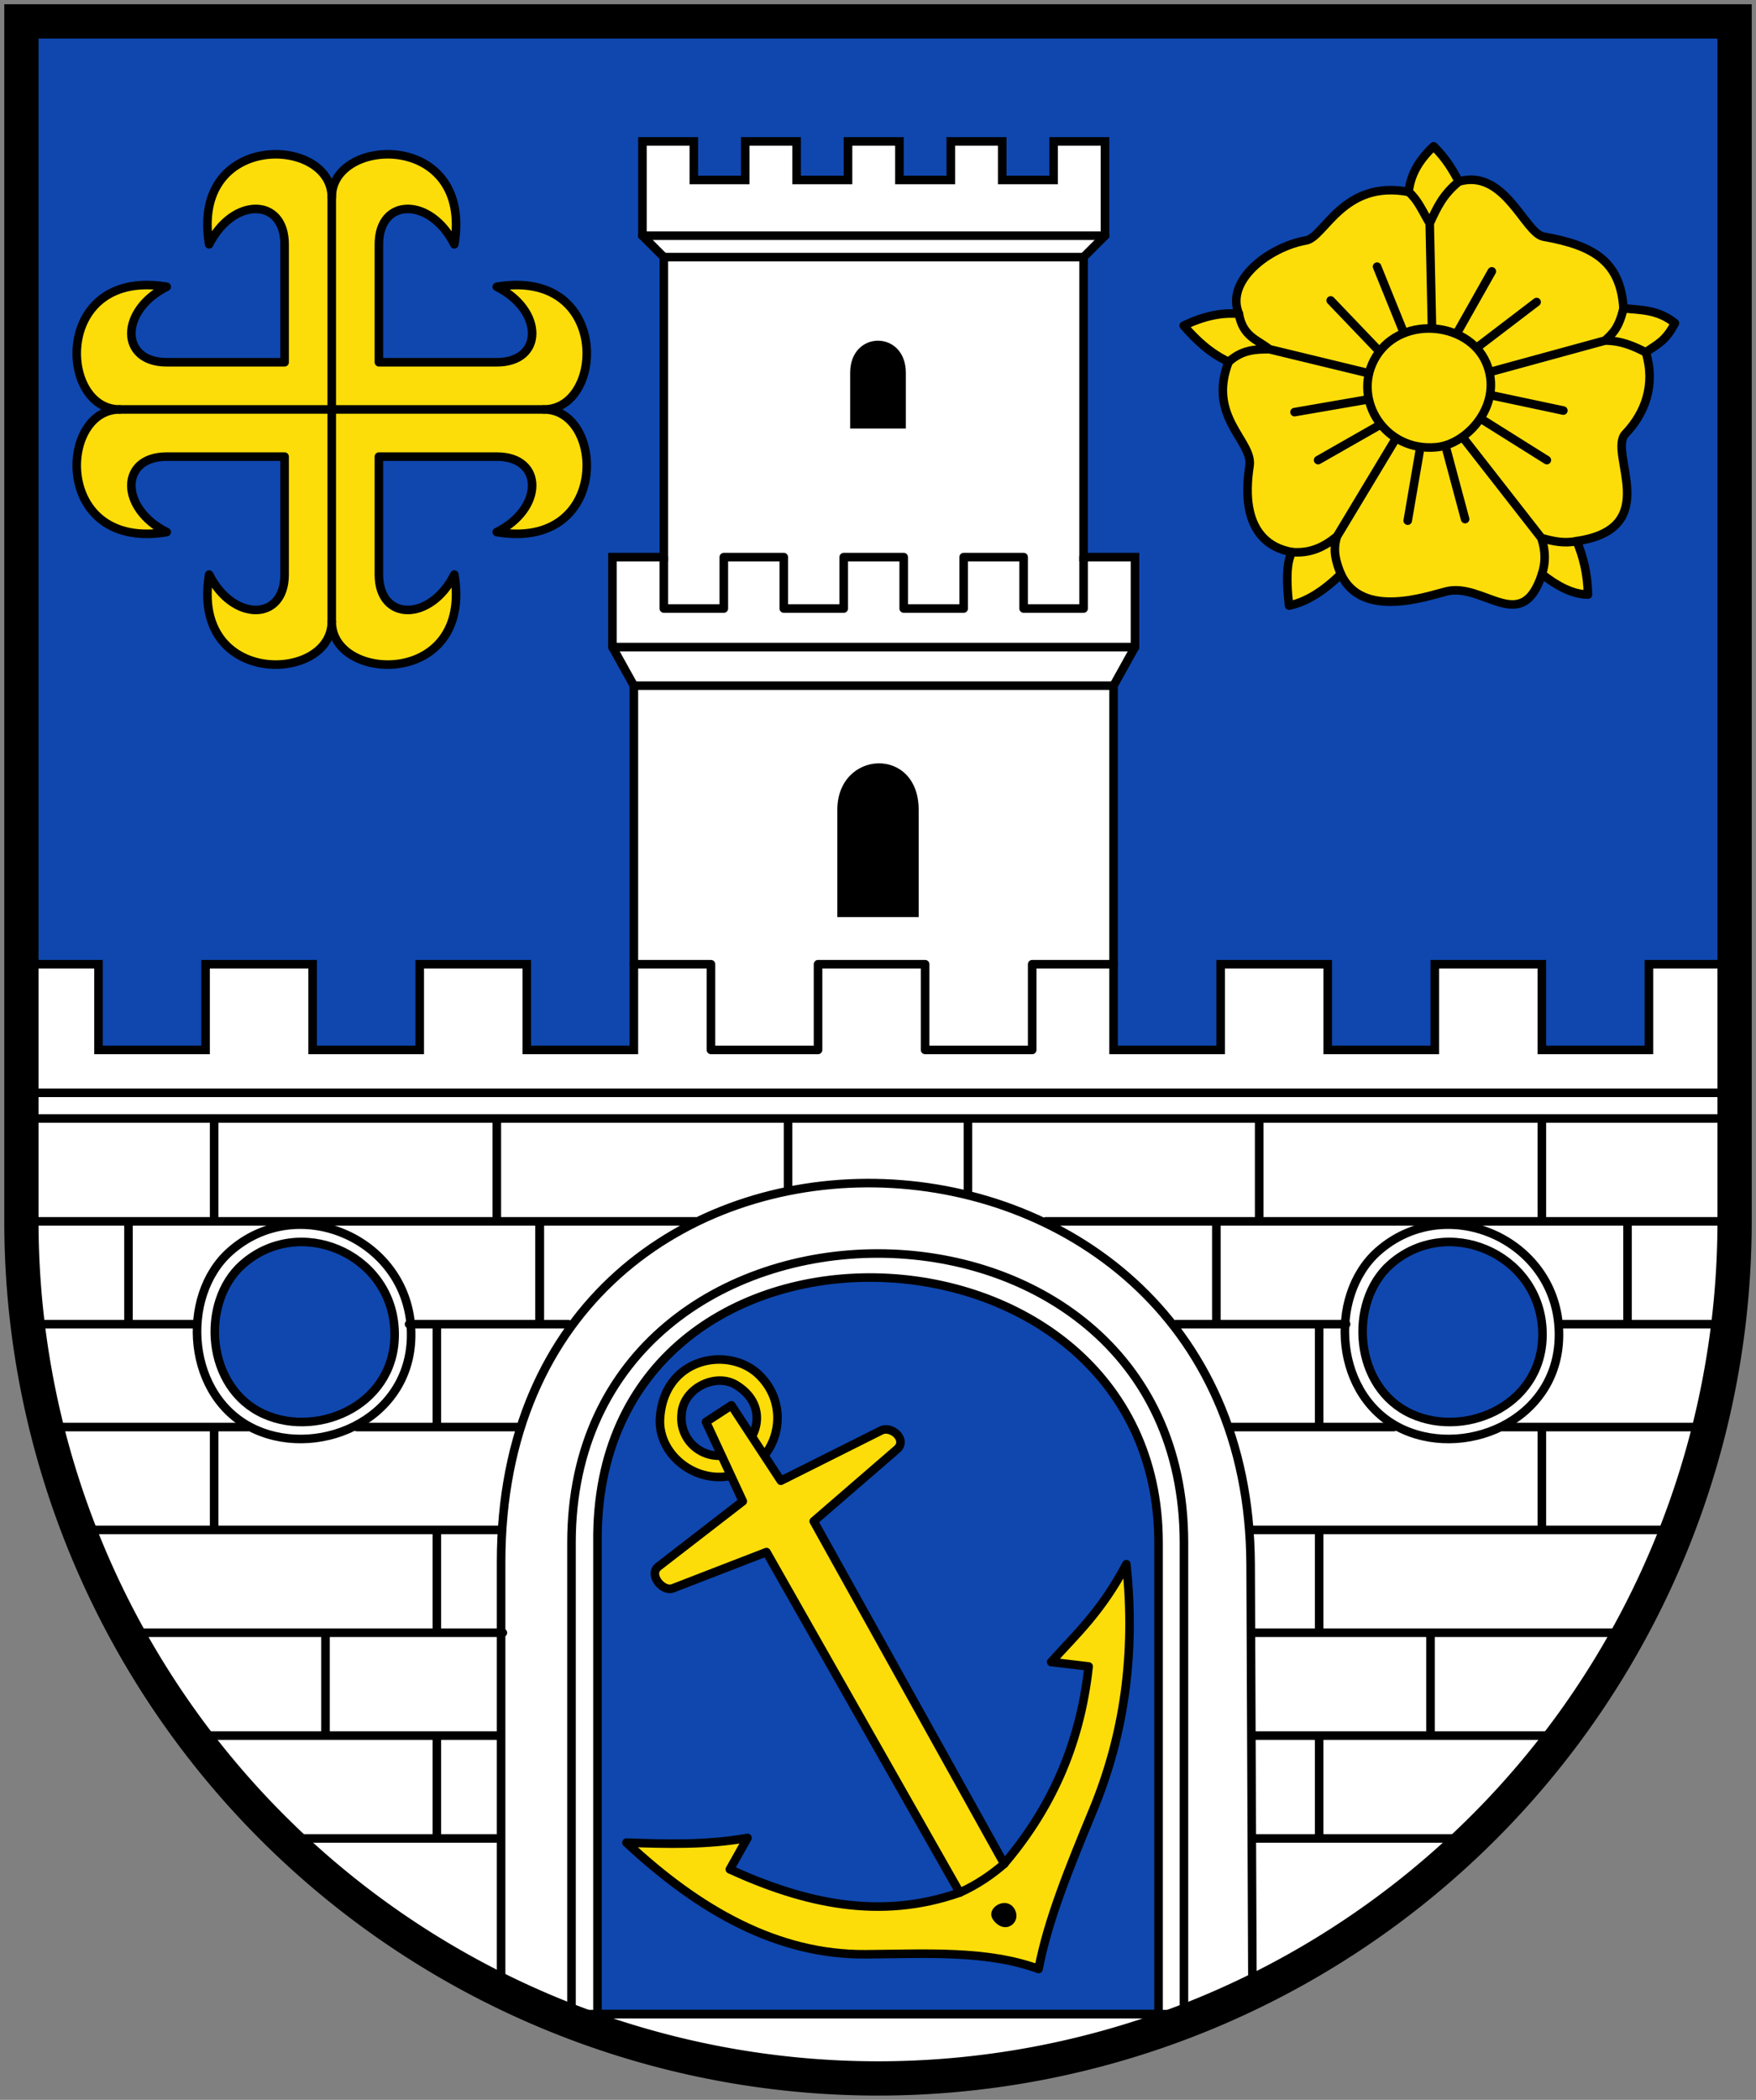
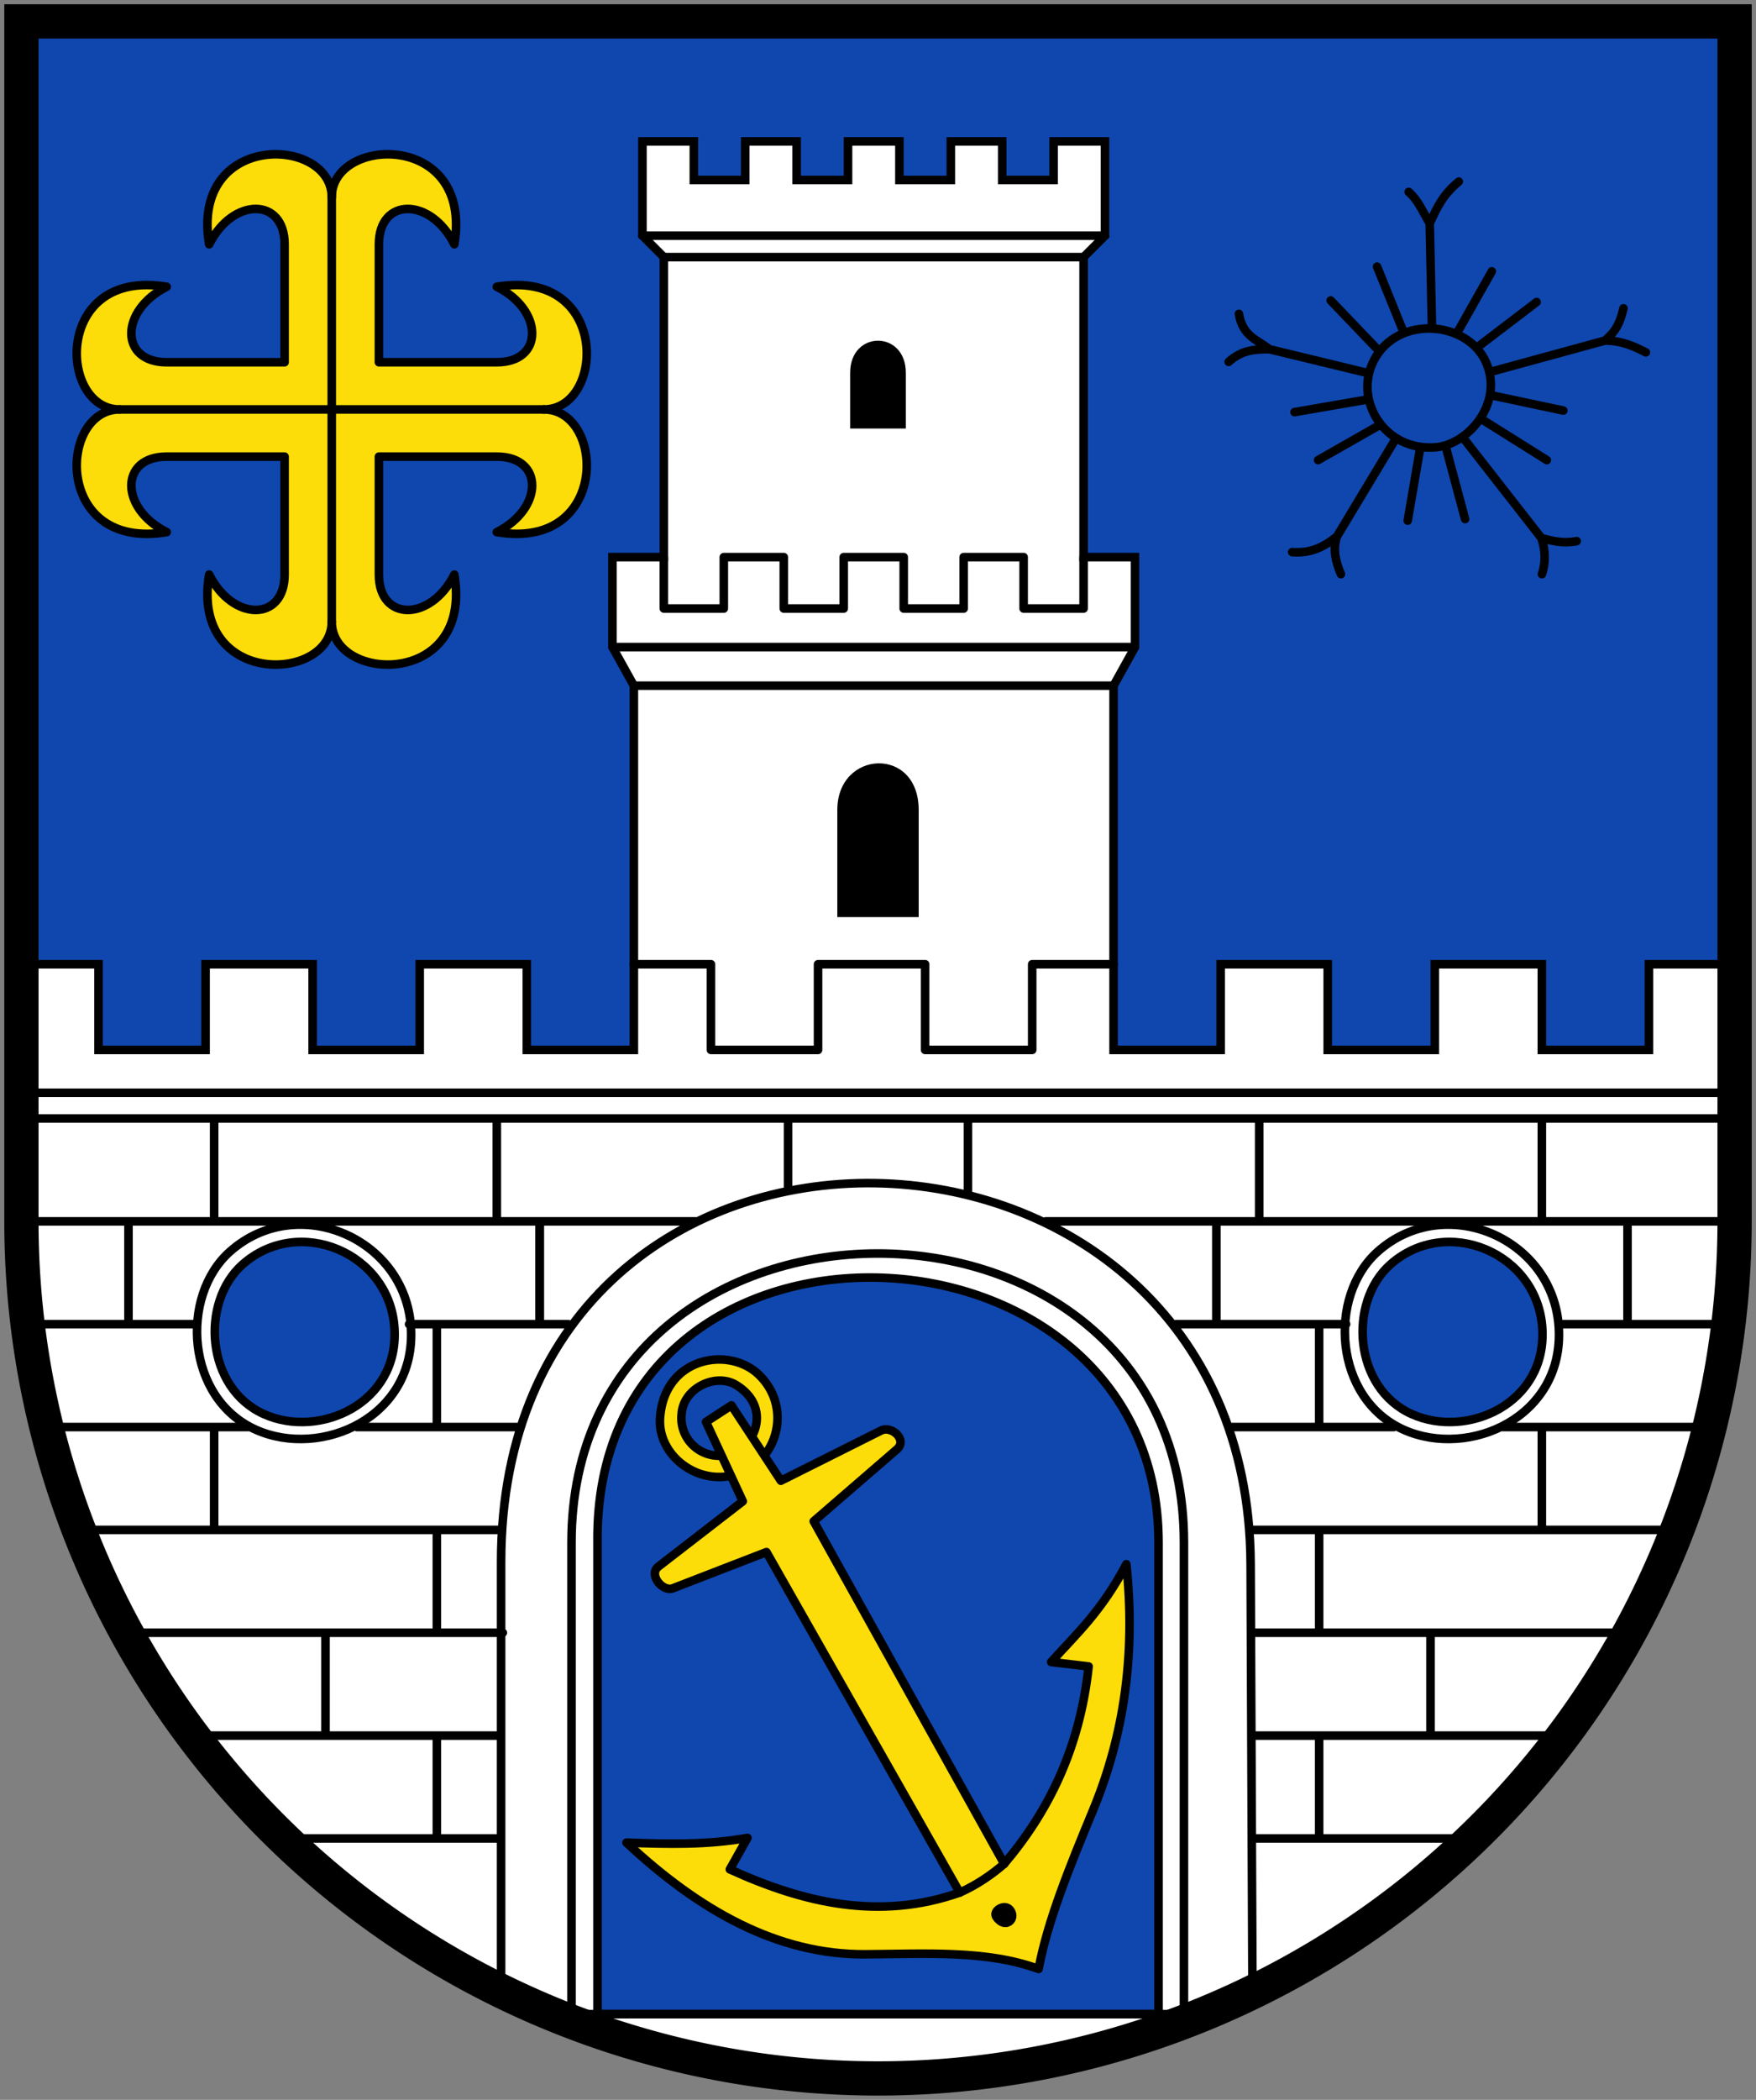
<svg xmlns="http://www.w3.org/2000/svg" height="490" width="410">
  <rect width="100%" height="100%" fill="#808080" stroke="none" />
  <path d="M5 5v280a200 200 0 0 0 400 0V5z" fill="#0f47af" />
  <path d="M5 225h18v20h25v-20h25v20h25v-20h25v20h25v-85l-5-9v-21h12V60l-5-5V33h12v9h12v-9h12v9h12v-9h12v9h12v-9h12v9h12v-9h12v22l-5 5v70h12v21l-5 9v85h25v-20h25v20h25v-20h25v20h25v-20h20l-1.26 61.662c-5.097 129.16-97.594 197.469-203.209 198.288-105.614.82-193.113-91.26-196.127-196.086z" fill="#fff" fill-rule="evenodd" stroke="#000" stroke-width="2" stroke-linecap="round" />
-   <path d="M300.97 141.315c4.037-.832 8.075-3.385 12.112-7.34 4.861 10.557 19.945 5.201 24.591 4.037 8.718-2.184 17.664 10.472 22.345-4.037 3.584 2.82 7.168 4.712 10.752 4.771-.101-4.936-1.152-8.922-2.633-12.479 20.376-2.992 7.193-20.66 11.379-25.048 4.598-4.82 7.061-11.422 4.771-18.996 2.26-1.742 4.518-2.362 6.777-6.822-4.001-3.215-8.003-3.037-12.005-3.455-.694-10.95-7.014-14.682-18.674-16.732-4.402-.774-9.03-15.98-19.775-12.846-1.439-2.743-3.067-5.485-5.873-8.227-3.814 3.548-5.469 7.096-5.828 10.644-15.278-2.921-19.664 10.569-23.946 11.315-8.718 1.52-18.95 9.437-15.694 17.143-3.662-.356-7.846.332-12.89 2.74 2.917 3.4 6.197 6.437 10.491 8.46-5.06 12.928 5.763 18.512 4.88 24.25-2.408 15.629 5.026 19.295 9.954 20.143-.979 1.544-1.597 4.949-.734 12.48z" fill="#fcdd09" fill-rule="evenodd" stroke="#000" stroke-width="2" stroke-linecap="round" stroke-linejoin="round" />
  <path d="M307.76 107.365l14.645-8.34m-20.15-2.855l17.344-2.997m-8.903-23.063L322.1 82.017m-.576-19.798l6.282 15.523m20.512-14.422l-8.264 14.633m18.724-7.476l-14.041 10.71m20.28 14.616l-17.139-3.636m13.286 15.198l-15.531-9.742m-3.555 23.505l-4.61-17.192m-8.787 17.56l2.958-17.219m-5.658-2.06l-13.817 22.949m47.715.367l-18.423-23.59m33.288-22.473l-26.995 7.38m-13.93-34.724l.53 24.538m-37.967 4.825l23.269 5.629m-6.569 46.857c-1.14-2.757-1.981-5.57-.918-8.81-3.19 2.617-6.32 3.987-10.46 3.671m66.433-2.569c-2.936.601-5.505.05-8.258-.734 1.062 3.116.983 5.887.14 8.442m19.04-62.03c-1.108 4.815-2.733 6.023-4.315 7.525 3.79.005 6.718 1.301 9.543 2.753m-95.018-8.98c.892 5.336 4.423 6.056 7.113 8.246-3.17.005-6.341.077-9.512 2.954m42.04-39.658c2.142 1.885 3.03 4.15 4.91 7.34 1.797-3.919 3.084-6.683 6.79-9.757m-5.305 61.996c-11.884 1.064-19.39-10.859-14.521-20.275 5.518-10.67 21.93-9.304 26.213.52 4.126 9.463-4.15 19.08-11.692 19.755" fill="none" stroke="#000" stroke-width="2" stroke-linecap="round" stroke-linejoin="round" />
  <path d="M139.503 470h131V360c0-80-132-85-131 0z" fill="#0f47af" fill-rule="evenodd" stroke="#000" stroke-width="2" stroke-linecap="round" stroke-linejoin="round" />
  <path d="M176.54 341.563c5.81-4.69 7.207-14.431.644-20.768-6.99-6.75-22.112-4.172-23.07 10.105-.617 9.169 9.795 16.637 19.119 12.655l-2.254-4.432a8.767 8.767 0 0 1-11.826-9.134c.333-6.05 7.95-9.718 12.715-6.803 6.918 4.23 5.305 11.216 1.957 14.156z" fill="#fcdd09" fill-rule="evenodd" stroke="#000" stroke-width="2" stroke-linecap="round" stroke-linejoin="round" />
  <path d="M146.271 429.97c9.421.338 18.842.597 28.262-1.1l-4.126 7.34c17.312 7.894 34.987 11.98 53.676 5.417l-45.127-79.45-21.826 8.441c-2.427.94-5.811-3.203-3.385-5.078l19.687-15.216-8.594-18.522 5.936-3.866 11.548 17.59 23.41-11.719c2.437-1.22 6.235 2.188 3.67 4.405l-19.409 16.776 44.475 79.925c10.346-12.204 17.657-26.937 19.712-46.05l-8.746-1.038c5.852-6.515 11.703-11.735 17.555-22.82 2.206 21.072-.558 39.924-7.752 57.34-5.535 13.397-10.606 25.78-12.74 37.115-12.067-4.437-26.365-3.522-40.436-3.43-20.483.135-38.76-10.163-55.79-26.06z" fill="#fcdd09" fill-rule="evenodd" stroke="#000" stroke-width="2" stroke-linecap="round" stroke-linejoin="round" />
  <path d="M224.083 441.627c3.926-1.742 7.573-4.242 10.385-6.714" fill="none" stroke="#000" stroke-width="2" stroke-linecap="round" stroke-linejoin="round" />
  <path d="M231.992 448.139c-2.244-2.852 3.06-6.007 4.93-2.596 1.665 3.034-2.181 6.09-4.93 2.596z" fill-rule="evenodd" />
  <path d="M56.6 295.09c13.171-11.709 34.5-2.737 35.51 14.963.992 17.423-17.504 25.733-30.436 19.951-13.68-6.115-14.938-26.145-5.073-34.915z" fill="#0f47af" fill-rule="evenodd" stroke="#000" stroke-width="2" stroke-linecap="round" stroke-linejoin="round" />
  <path d="M53.683 292.055c15.68-13.937 41.07-3.257 42.272 17.813 1.182 20.74-20.838 30.632-36.233 23.75-16.285-7.28-17.783-31.124-6.039-41.563z" fill="none" stroke="#000" stroke-width="2" stroke-linecap="round" stroke-linejoin="round" />
  <path d="M324.6 295.09c13.171-11.709 34.5-2.737 35.51 14.963.992 17.423-17.504 25.733-30.436 19.951-13.68-6.115-14.938-26.145-5.073-34.915z" fill="#0f47af" fill-rule="evenodd" stroke="#000" stroke-width="2" stroke-linecap="round" stroke-linejoin="round" />
  <path d="M321.683 292.055c15.68-13.937 41.07-3.257 42.272 17.813 1.182 20.74-20.838 30.631-36.233 23.75-16.285-7.28-17.783-31.124-6.039-41.563z" fill="none" stroke="#000" stroke-width="2" stroke-linecap="round" stroke-linejoin="round" />
  <path d="M198.5 100h13V87c0-10-13-10-13 0zM195.5 214h19v-25c0-15-19-14-19 0z" fill-rule="evenodd" />
  <path d="M126 285v24" fill="none" stroke="#000" stroke-width="2" />
  <path d="M308 405v24m26-48v24M226 261v17.567M308 357v24m52-48v24m-52-48v24m72-48v24m-96-24v24m10-48v24m66-24v24M102 405v24m-26-48v24m108-144v16.467M102 357v24m-52-48v24m52-48v24m-72-48v24m96-24v24m-10-48v24m-66-24v24m98-125h112m-117-9h122M155 60h98m-103-5h108M148 225h18v20h25v-20h25v20h25v-20h19m-105-95v12h14v-12h14v12h14v-12h14v12h14v-12h14v12h14v-12m39.434 336L292 365c-.498-116-175-120.935-175-.52v101.143M133.412 470h143.022V360c0-90-143-90-143 0v114M66.18 429h50.426m176.167 0h51.627M45.678 405h70.929m175.726 0h73.09M30.107 381h87.301m175.186 0h87.105M18.686 357h98.221m175.767 0h98.444M10.64 333h47.235m25.434 0h37.916m166.069 0h38.16m25.435 0h46.197M5 309h40.678m49.83 0h37.2m141.844 0h39.744m49.83 0h38.152M5 285h157.376m81.808 0H405M5 261h400M5 255h400" fill="none" stroke="#000" stroke-width="2" stroke-linecap="round" stroke-linejoin="round" />
  <path d="M66.45 134.074c0 11.01-12.111 11.01-17.616 0-4.403 26.422 28.624 25.321 28.624 11.01 0 14.311 33.028 15.412 28.625-11.01-5.505 11.01-17.615 11.01-17.615 0v-27.523h27.523c11.01 0 11.01 12.11 0 17.615 26.422 4.403 25.321-28.624 11.01-28.624 14.311 0 15.412-33.028-11.01-28.625 11.01 5.505 11.01 17.615 0 17.615H88.468V57.01c0-11.01 12.11-11.01 17.615 0C110.486 30.587 77.458 31.688 77.458 46c0-14.311-33.027-15.412-28.624 11.01C54.34 46 66.45 46 66.45 57.01v27.523H38.926c-11.01 0-11.01-12.11 0-17.615-26.422-4.403-25.321 28.625-11.01 28.625-14.311 0-15.412 33.027 11.01 28.624-11.01-5.505-11.01-17.615 0-17.615h27.523z" fill="#fcdd09" fill-rule="evenodd" stroke="#000" stroke-width="2" stroke-linecap="round" stroke-linejoin="round" />
  <path d="M27.917 95.542H127M77.458 45.083v100" fill="none" stroke="#000" stroke-width="2" stroke-linecap="round" stroke-linejoin="round" />
  <path d="M5 5v280a200 200 0 0 0 400 0V5z" fill="none" stroke="#000" stroke-width="8" />
</svg>